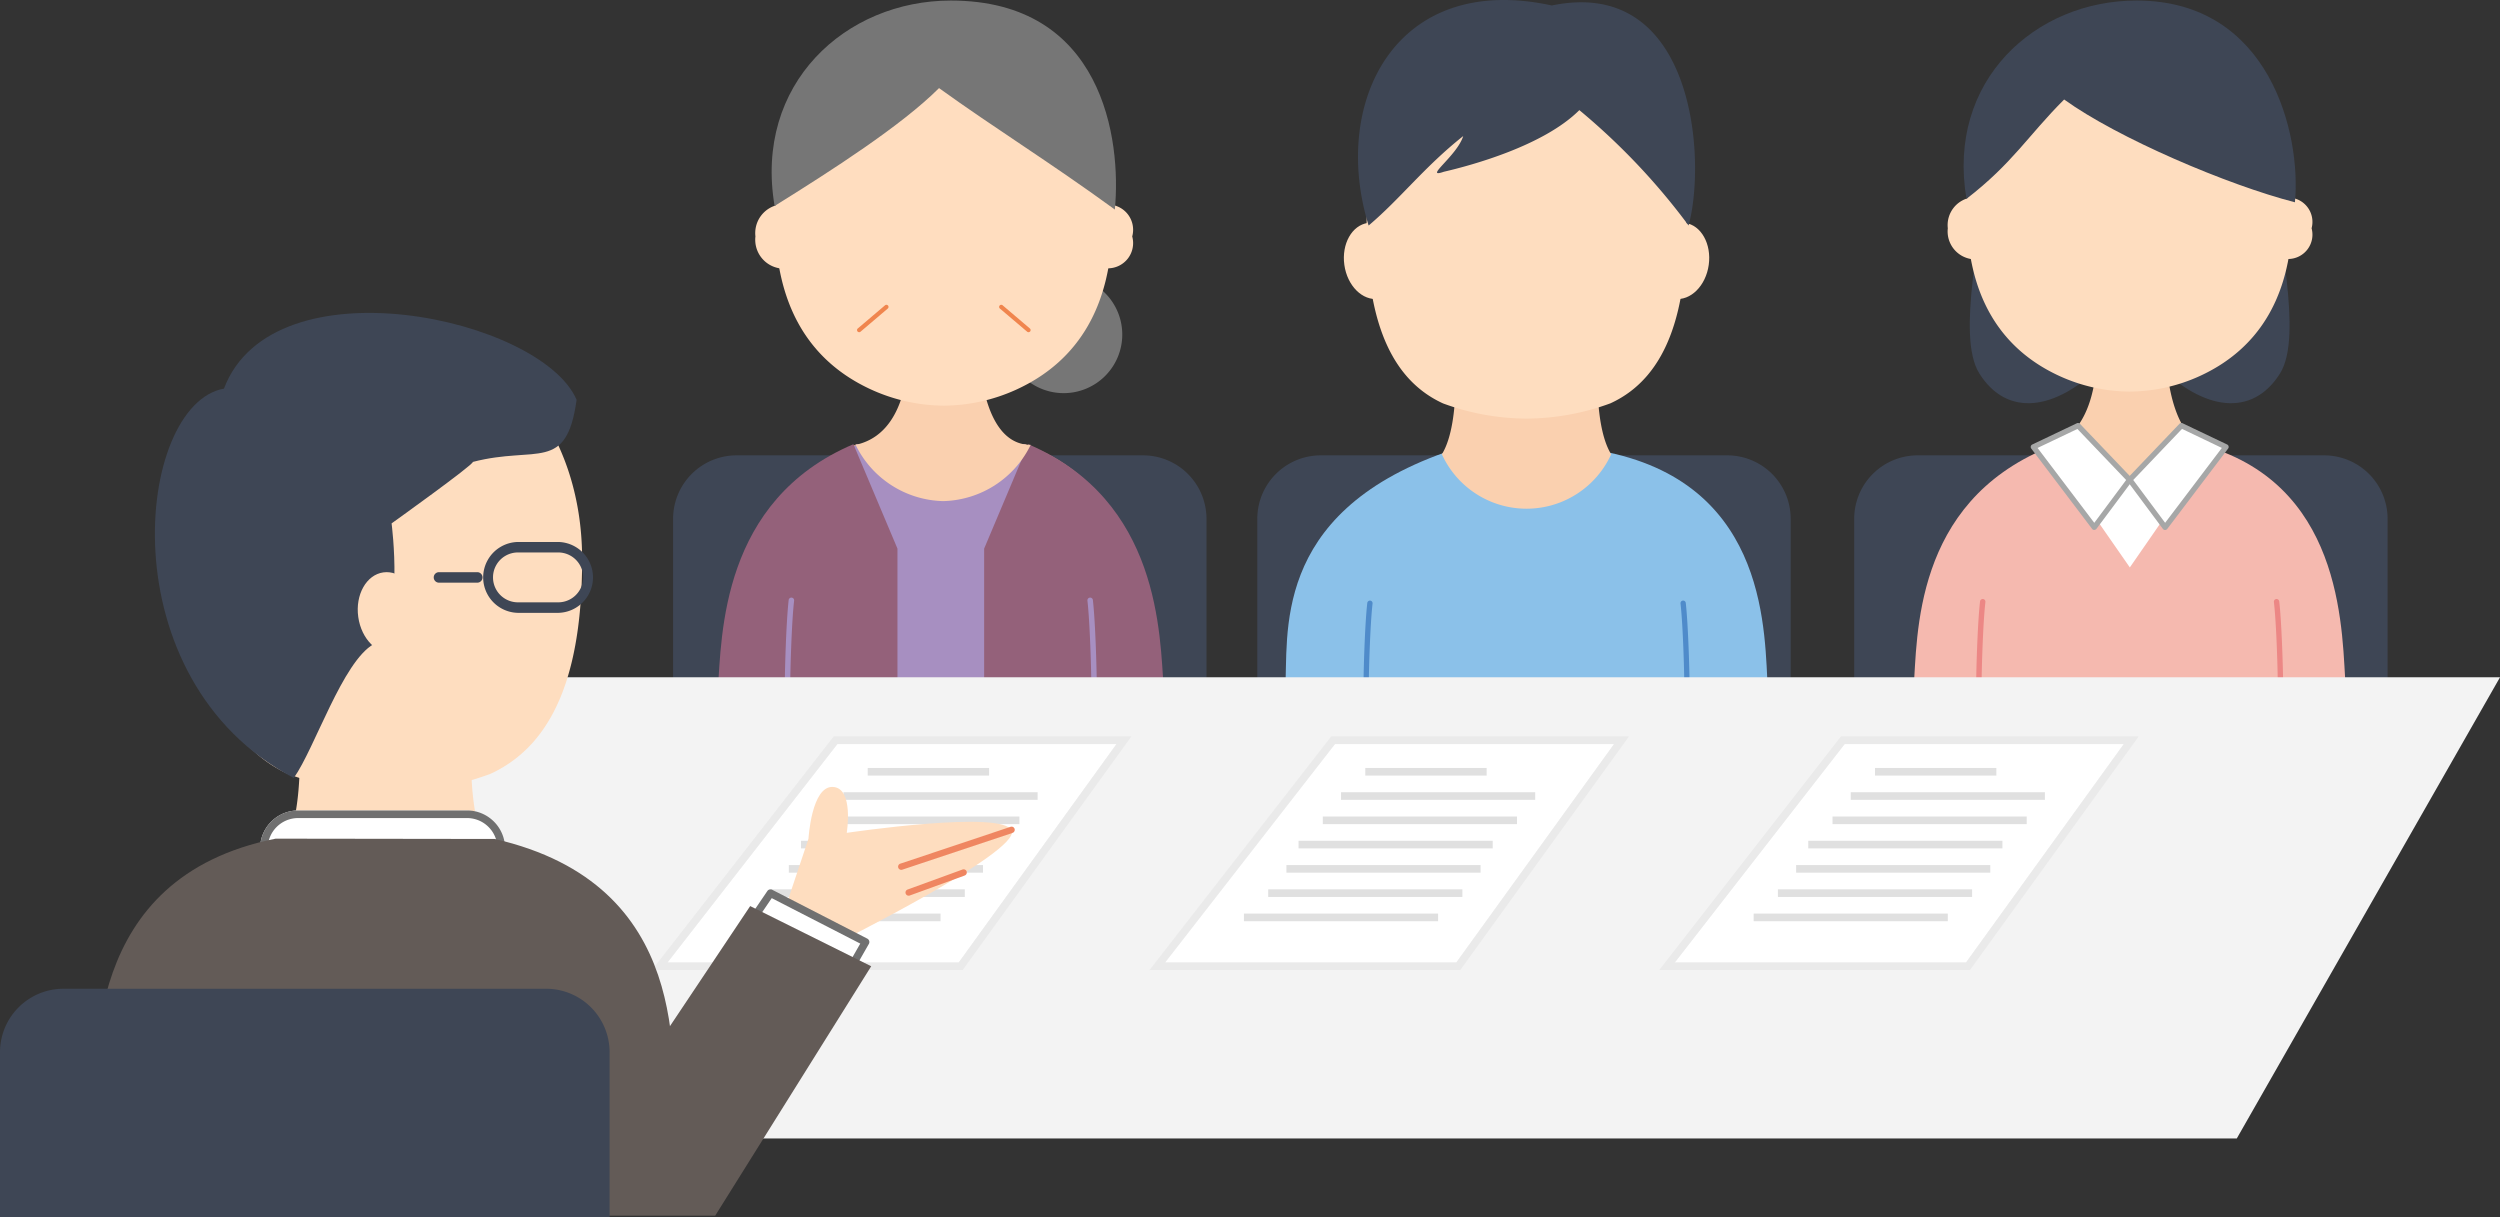
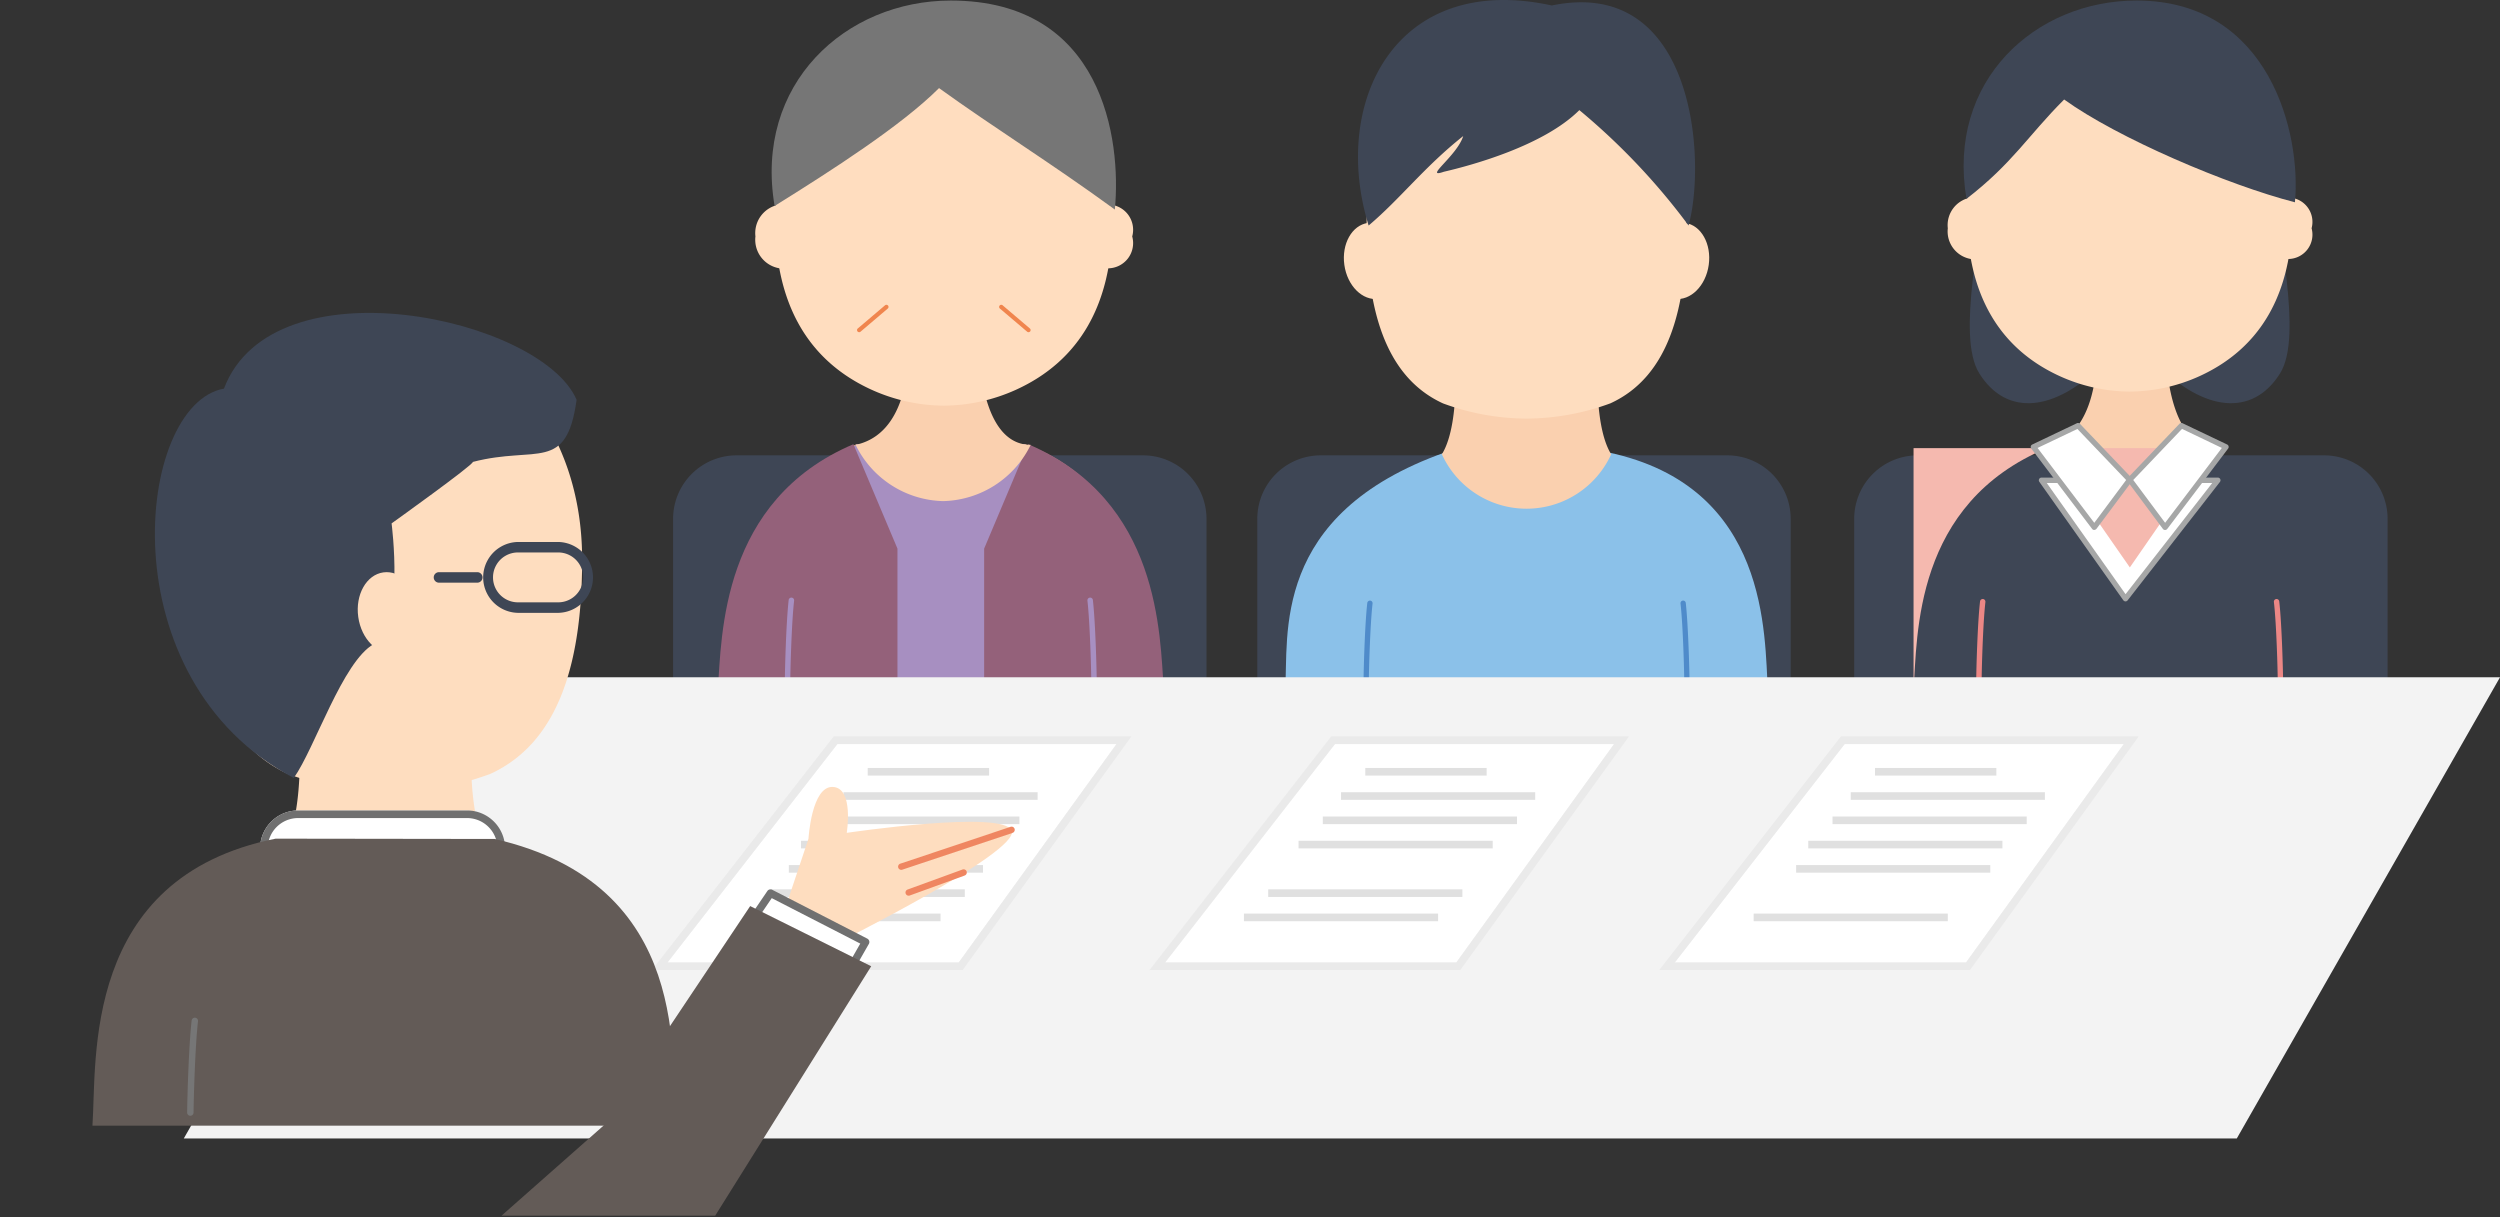
<svg xmlns="http://www.w3.org/2000/svg" height="95.854" viewBox="0 0 196.851 95.854" width="196.851">
  <rect x="0" y="0" width="196.851" height="95.854" fill="#333333" stroke="none" />
  <clipPath id="a">
    <path d="m0 0h34.035v54.286h-34.035z" />
  </clipPath>
  <clipPath id="b">
    <path d="m0 0h38.015v54.329h-38.015z" />
  </clipPath>
  <clipPath id="c">
    <path d="m0 0h45.908v64.926h-45.908z" />
  </clipPath>
  <g fill="#3e4655">
    <path d="m5 0h32a5 5 0 0 1 5 5v13a0 0 0 0 1 0 0h-42a0 0 0 0 1 0 0v-13a5 5 0 0 1 5-5z" transform="translate(53 35.854)" />
    <path d="m5 0h32a5 5 0 0 1 5 5v13a0 0 0 0 1 0 0h-42a0 0 0 0 1 0 0v-13a5 5 0 0 1 5-5z" transform="translate(99 35.854)" />
    <path d="m5 0h32a5 5 0 0 1 5 5v13a0 0 0 0 1 0 0h-42a0 0 0 0 1 0 0v-13a5 5 0 0 1 5-5z" transform="translate(146 35.854)" />
  </g>
  <path d="m24.619 93.525-6.619-.034-6.619.034c-10.681 4.431-10.365 14.996-10.681 19.353h34.6c-.311-4.357-.852-15.83-10.676-19.353" fill="#fcb359" transform="translate(56.079 -58.549)" />
  <path d="m24.619 93.525-6.619-.034-6.619.034c-9.881 5.85-10.365 14.996-10.681 19.353h34.6c-.311-4.357-2.223-14.246-10.676-19.353" fill="#a78fc1" transform="translate(56.079 -58.549)" />
  <path d="m10.676 93.582c-10.413 4.431-10.365 14.996-10.676 19.353h14.145v-11.13z" fill="#94617a" transform="translate(56.521 -58.606)" />
  <path d="m59.65 93.582c10.413 4.431 10.365 15 10.676 19.353h-14.145v-11.13z" fill="#94617a" transform="translate(21.311 -58.606)" />
  <path d="m38.732 69.288h-5.532s.864 8.044-4.128 9.12a7.871 7.871 0 0 0 6.893 4.431 7.871 7.871 0 0 0 6.893-4.431c-4.455 0-4.128-9.12-4.128-9.12" fill="#fad0af" transform="translate(38.3 -43.381)" />
-   <path d="m69.825 62.719a4.614 4.614 0 1 1 -4.614-4.619 4.614 4.614 0 0 1 4.614 4.614" fill="#767676" transform="translate(18.543 -36.372)" />
  <g fill="#ffddbf">
    <path d="m11.764 45.54a2.275 2.275 0 0 1 -1.914 2.512 2.275 2.275 0 0 1 -1.914-2.512 2.275 2.275 0 0 1 1.914-2.512 2.275 2.275 0 0 1 1.914 2.512" transform="translate(51.547 -26.923)" />
    <path d="m77.159 45.54a1.985 1.985 0 1 0 3.828 0 1.985 1.985 0 1 0 -3.828 0" transform="translate(8.164 -26.923)" />
    <path d="m25.423 4.566h-.081c-7.662 0-13.237 6.658-13.237 15.6 0 6.645 2.63 11.077 7.577 13.336a13.934 13.934 0 0 0 5.66 1.257h.077a13.934 13.934 0 0 0 5.66-1.257c4.947-2.259 7.578-6.691 7.578-13.336 0-8.939-5.576-15.6-13.238-15.6" transform="translate(48.935 -2.819)" />
  </g>
  <path d="m24.538 6.894c-2.952 2.952-8.437 6.471-12.947 9.281-1.637-9.625 5.602-16.175 13.875-16.175 11.979 0 13.443 10.945 12.915 16.456-5.114-3.728-9.482-6.415-13.843-9.562" fill="#767676" transform="translate(49.402 .043)" />
  <path d="m14.361 132.539a.216.216 0 0 1 -.216-.216c0-.488.091-4.357.3-6.207a.216.216 0 0 1 .429.049c-.21 1.832-.3 5.673-.3 6.157a.216.216 0 0 1 -.216.216" fill="#a78fc1" transform="translate(47.656 -78.876)" />
  <path d="m78.482 132.539a.217.217 0 0 1 -.217-.216c0-.485-.09-4.326-.3-6.157a.216.216 0 0 1 .429-.049c.212 1.849.3 5.719.3 6.207a.216.216 0 0 1 -.216.216" fill="#a78fc1" transform="translate(7.659 -78.876)" />
  <path d="m29.534 66.338a.167.167 0 0 1 -.108-.294l2.145-1.824a.167.167 0 0 1 .217.255l-2.147 1.825a.167.167 0 0 1 -.108.04" fill="#f0854e" transform="translate(38.116 -40.18)" />
  <path d="m61.654 66.338a.167.167 0 0 1 -.108-.04l-2.146-1.823a.167.167 0 0 1 .217-.255l2.145 1.824a.167.167 0 0 1 -.108.294" fill="#f0854e" transform="translate(19.331 -40.18)" />
  <g clip-path="url(#a)" transform="translate(150.674 .043)">
    <path d="m37.614 71.412h-5.442s.85 7.915-4.061 8.973a7.745 7.745 0 0 0 6.782 4.36 7.745 7.745 0 0 0 6.782-4.36c-4.384 0-4.061-8.973-4.061-8.973" fill="#fad0af" transform="translate(-17.786 -45.184)" />
    <path d="m12.837 42.185c.421 2.329-1.934 10.847-.031 13.871 2.194 3.487 6.03 2.917 9.582-.635-4.168-3.754-1.883-6.583-1.883-6.583z" fill="#3e4655" transform="translate(-7.626 -26.691)" />
    <path d="m62.024 42.185c-.421 2.329 1.934 10.847.031 13.871-2.194 3.487-6.03 2.917-9.582-.635 4.168-3.754 1.883-6.583 1.883-6.583z" fill="#3e4655" transform="translate(-33.2 -26.691)" />
    <path d="m27.441 102.848h13.878l-7.269 9.325z" fill="#fff" transform="translate(-17.362 -65.074)" />
    <path d="m33.683 112.02a.213.213 0 0 1 -.169-.089l-6.614-9.326a.212.212 0 0 1 .173-.335h13.88a.212.212 0 0 1 .167.343l-7.269 9.325a.212.212 0 0 1 -.167.082m-6.2-9.325 6.205 8.756 6.826-8.756z" fill="#a6a7a7" transform="translate(-16.996 -64.708)" />
-     <path d="m23.53 95.959-6.5 9.393-6.53-9.393c-10.5 4.36-10.194 14.755-10.5 19.041h34.035c-.306-4.287 0-15.575-10.5-19.042" fill="#f5b9af" transform="translate(0 -60.715)" />
+     <path d="m23.53 95.959-6.5 9.393-6.53-9.393c-10.5 4.36-10.194 14.755-10.5 19.041c-.306-4.287 0-15.575-10.5-19.042" fill="#f5b9af" transform="translate(0 -60.715)" />
    <g fill="#feddbf">
      <path d="m11.04 44.643a2.2 2.2 0 0 1 -1.848 2.425 2.2 2.2 0 0 1 -1.848-2.425 2.2 2.2 0 0 1 1.848-2.425 2.2 2.2 0 0 1 1.848 2.425" transform="translate(-4.647 -26.712)" />
      <path d="m75.261 44.643a1.917 1.917 0 1 0 3.7 0 1.917 1.917 0 1 0 -3.7 0" transform="translate(-47.619 -26.712)" />
      <path d="m24.29 4.48h-.078c-7.4 0-12.779 6.427-12.779 15.057 0 6.415 2.539 10.693 7.315 12.874a13.455 13.455 0 0 0 5.464 1.214h.074a13.455 13.455 0 0 0 5.464-1.214c4.776-2.181 7.315-6.459 7.315-12.874 0-8.629-5.383-15.057-12.779-15.057" transform="translate(-7.233 -2.835)" />
    </g>
    <path d="m18.648 7.793c-2.849 2.849-4.038 5-7.689 7.823-1.58-9.293 5.408-15.616 13.394-15.616 10.52 0 12.978 10.565 12.468 15.886-5.282-1.356-13.963-5.056-18.173-8.095" fill="#3e4655" transform="translate(-6.792 -.001)" />
    <path d="m13.653 134.809a.213.213 0 0 1 -.213-.212c0-.48.09-4.287.3-6.107a.216.216 0 0 1 .235-.187.213.213 0 0 1 .187.235c-.206 1.8-.295 5.582-.295 6.059a.213.213 0 0 1 -.213.212" fill="#ec8785" transform="translate(-8.504 -81.179)" />
    <path d="m77.77 134.809a.213.213 0 0 1 -.213-.212c0-.477-.089-4.256-.3-6.059a.213.213 0 0 1 .187-.235.215.215 0 0 1 .235.187c.208 1.819.3 5.626.3 6.107a.213.213 0 0 1 -.213.212" fill="#ec8785" transform="translate(-48.884 -81.179)" />
    <path d="m50.4 91.142-4.07 4.26 2.786 3.742 4.794-6.328z" fill="#fff" transform="translate(-29.315 -57.667)" />
    <path d="m48.753 98.99a.212.212 0 0 1 -.17-.086l-2.783-3.741a.213.213 0 0 1 .017-.274l4.069-4.26a.212.212 0 0 1 .245-.045l3.511 1.674a.213.213 0 0 1 .078.32l-4.794 6.328a.212.212 0 0 1 -.169.084m-2.508-3.937 2.51 3.371 4.466-5.895-3.136-1.5z" fill="#a6a7a7" transform="translate(-28.95 -57.301)" />
    <path d="m29.206 91.142 4.07 4.26-2.786 3.742-4.79-6.328z" fill="#fff" transform="translate(-16.258 -57.667)" />
    <path d="m30.123 98.991a.212.212 0 0 1 -.169-.084l-4.794-6.328a.213.213 0 0 1 .078-.32l3.511-1.674a.213.213 0 0 1 .245.045l4.07 4.26a.212.212 0 0 1 .017.274l-2.787 3.736a.261.261 0 0 1 -.17.086m-4.468-6.456 4.466 5.895 2.51-3.371-3.839-4.019z" fill="#a6a7a7" transform="translate(-15.892 -57.301)" />
  </g>
  <g clip-path="url(#b)" transform="translate(101.193)">
    <path d="m25.408 98.62-6.4-.033-6.4.033c-13.838 4.892-12.308 14.5-12.608 18.713h38.015c-.3-4.213.2-16.018-12.607-18.713" fill="#8bc1e9" transform="translate(0 -63.004)" />
    <path d="m17.319 137.416a.209.209 0 0 1 -.209-.209c0-.472.088-4.213.292-6a.213.213 0 0 1 .231-.184.209.209 0 0 1 .184.231c-.2 1.772-.291 5.485-.291 5.954a.209.209 0 0 1 -.209.209" fill="#4f8bca" transform="translate(-10.934 -83.731)" />
    <path d="m86.75 137.415a.209.209 0 0 1 -.209-.209c0-.468-.087-4.182-.291-5.954a.209.209 0 0 1 .184-.231.213.213 0 0 1 .231.184c.2 1.788.292 5.53.292 6a.209.209 0 0 1 -.209.209" fill="#4f8bca" transform="translate(-55.119 -83.731)" />
    <path d="m46.564 74.673h-11.406s.627 6.233-.962 8.819a7.326 7.326 0 0 0 13.33 0c-1.589-2.586-.962-8.819-.962-8.819" fill="#fad0af" transform="translate(-21.854 -47.721)" />
    <g fill="#feddbf">
      <path d="m17.4 51.267c.23 1.651-.6 3.131-1.86 3.307s-2.464-1.02-2.694-2.671.6-3.131 1.86-3.306 2.464 1.02 2.694 2.671" transform="translate(-8.185 -31.045)" />
      <path d="m79.725 51.267c-.23 1.651.6 3.131 1.86 3.307s2.464-1.02 2.694-2.671-.6-3.131-1.86-3.306-2.464 1.02-2.694 2.671" transform="translate(-50.925 -31.045)" />
      <path d="m30.4 8.2h-.077c-7.269 0-12.558 6.316-12.558 14.8 0 6.3 1.329 11.864 6.023 14.007a19.192 19.192 0 0 0 6.532 1.193h.073a19.341 19.341 0 0 0 6.566-1.2c4.694-2.143 6-7.7 6-14.008 0-8.48-5.289-14.8-12.558-14.8" transform="translate(-11.351 -5.24)" />
    </g>
    <path d="m33.322 8.672c-2.8 2.8-8.468 4.343-10.666 4.852-1.673.581 1.039-1.243 1.523-2.81-3.055 2.416-4.963 4.949-7.448 7.044-3-9.722 2.132-20.005 14.422-17.326 11.23-2.325 12.2 12.1 10.771 17.324a52.073 52.073 0 0 0 -8.6-9.084" fill="#3e4655" transform="translate(-10.158)" />
  </g>
  <path d="m20.725 0h161.654l-20.725 36.312h-161.654z" fill="#f3f3f3" transform="translate(14.473 53.329)" />
  <path d="m11.378 0h21.979l-12.423 17.2h-22.934z" fill="#fff" transform="translate(93.737 58.586)" />
  <path d="m11.378 0-13.378 17.2h22.934l12.423-17.2zm-.293-.6h23.445l-13.289 18.4h-24.468z" fill="#eaeaea" transform="translate(93.737 58.586)" />
  <g fill="#e0e0e0">
    <path d="m15.289.3h-15.289v-.6h15.289z" transform="translate(97.948 72.237)" />
    <path d="m15.289.3h-15.289v-.6h15.289z" transform="translate(99.859 70.327)" />
-     <path d="m15.289.3h-15.289v-.6h15.289z" transform="translate(101.292 68.415)" />
    <path d="m15.289.3h-15.289v-.6h15.289z" transform="translate(102.248 66.502)" />
    <path d="m15.289.3h-15.289v-.6h15.289z" transform="translate(104.159 64.592)" />
    <path d="m15.289.3h-15.289v-.6h15.289z" transform="translate(105.593 62.68)" />
    <path d="m9.556.3h-9.556v-.6h9.556z" transform="translate(107.504 60.77)" />
  </g>
  <path d="m11.378 0h21.979l-12.423 17.2h-22.934z" fill="#fff" transform="translate(133.872 58.586)" />
  <path d="m11.378 0-13.378 17.2h22.934l12.423-17.2zm-.293-.6h23.445l-13.289 18.4h-24.468z" fill="#eaeaea" transform="translate(133.872 58.586)" />
  <g fill="#e0e0e0">
    <path d="m15.289.3h-15.289v-.6h15.289z" transform="translate(138.083 72.237)" />
-     <path d="m15.289.3h-15.289v-.6h15.289z" transform="translate(139.994 70.327)" />
    <path d="m15.289.3h-15.289v-.6h15.289z" transform="translate(141.427 68.415)" />
    <path d="m15.289.3h-15.289v-.6h15.289z" transform="translate(142.383 66.502)" />
    <path d="m15.289.3h-15.289v-.6h15.289z" transform="translate(144.294 64.592)" />
    <path d="m15.289.3h-15.289v-.6h15.289z" transform="translate(145.728 62.68)" />
    <path d="m9.556.3h-9.556v-.6h9.556z" transform="translate(147.639 60.77)" />
  </g>
  <path d="m11.378 0h21.979l-12.423 17.2h-22.934z" fill="#fff" transform="translate(54.558 58.586)" />
  <path d="m11.378 0-13.378 17.2h22.934l12.423-17.2zm-.293-.6h23.445l-13.289 18.4h-24.468z" fill="#eaeaea" transform="translate(54.558 58.586)" />
  <g fill="#e0e0e0">
    <path d="m15.289.3h-15.289v-.6h15.289z" transform="translate(58.769 72.237)" />
    <path d="m15.289.3h-15.289v-.6h15.289z" transform="translate(60.68 70.327)" />
    <path d="m15.289.3h-15.289v-.6h15.289z" transform="translate(62.113 68.415)" />
    <path d="m15.289.3h-15.289v-.6h15.289z" transform="translate(63.069 66.502)" />
    <path d="m15.289.3h-15.289v-.6h15.289z" transform="translate(64.98 64.592)" />
    <path d="m15.289.3h-15.289v-.6h15.289z" transform="translate(66.414 62.68)" />
    <path d="m9.556.3h-9.556v-.6h9.556z" transform="translate(68.325 60.77)" />
  </g>
  <g clip-path="url(#c)" transform="translate(7.279 23.708)">
    <path d="m49.4 74.605h-13.776s.757 7.526-1.162 10.649a9.193 9.193 0 0 0 8.049 5.174 9.193 9.193 0 0 0 8.049-5.174c-1.919-3.123-1.16-10.649-1.16-10.649" fill="#feddbf" transform="translate(-19.441 -42.088)" />
    <rect fill="#fff" height="7.107" rx="3" transform="translate(13.2 40.106)" width="19.292" />
    <path d="m3 .6a2.4 2.4 0 0 0 -2.4 2.4v1.107a2.4 2.4 0 0 0 2.4 2.4h13.292a2.4 2.4 0 0 0 2.4-2.4v-1.107a2.4 2.4 0 0 0 -2.4-2.4zm0-.6h13.292a3 3 0 0 1 3 3v1.107a3 3 0 0 1 -3 3h-13.292a3 3 0 0 1 -3-3v-1.107a3 3 0 0 1 3-3z" fill="#707070" transform="translate(13.2 40.106)" />
    <path d="m33.77 106.745h16.469l-8.627 16.54z" fill="#fff" transform="translate(-19.051 -60.219)" />
    <path d="m31.671 97.138-17.244-.024c-15.339 3.07-14.064 17.51-14.427 22.598h45.908c-.364-5.087 1.473-18.978-14.236-22.574" fill="#635b57" transform="translate(0 -54.786)" />
    <path d="m33.93 5.635h-.093c-8.778 0-15.166 7.628-15.166 17.868 0 7.613 1.6 14.327 7.273 16.915a23.177 23.177 0 0 0 7.893 1.44h.088v-.005a23.368 23.368 0 0 0 7.925-1.44c5.668-2.588 7.241-9.3 7.241-16.916 0-10.241-6.388-17.868-15.166-17.868" fill="#feddbf" transform="translate(-10.533 -3.179)" />
    <path d="m17.361 137.179a.252.252 0 0 1 -.252-.252c0-.57.107-5.088.354-7.247a.257.257 0 0 1 .279-.222.253.253 0 0 1 .222.279c-.245 2.139-.35 6.624-.35 7.19a.252.252 0 0 1 -.252.252" fill="#767676" transform="translate(-9.652 -73.032)" />
    <g fill="#3e4655">
      <path d="m47.655 7.76c-2.755-6.444-23.91-11.072-27.767-.881-6.94 1.23-9.276 22.917 5.5 30.657 1.657-2.34 3.841-9.172 6.3-10.546s1.4-9.5 1.4-9.5 6.4-4.577 6.4-4.841c5.037-1.311 7.369.881 8.168-4.894" transform="translate(-9.533 .014)" />
      <path d="m52.95 55.255h-3.015a.413.413 0 1 1 0-.827h3.015a.413.413 0 0 1 0 .827" transform="translate(-22.648 -33.083)" />
      <path d="m36.589 54.556h-3.17a2.791 2.791 0 0 1 0-5.581h3.17a2.791 2.791 0 0 1 0 5.581m-3.17-4.756a1.964 1.964 0 0 0 0 3.928h3.17a1.964 1.964 0 0 0 0-3.928z" transform="translate(.086 -30.008)" />
    </g>
    <path d="m17.688 51.435c.245 1.754-.64 3.327-1.977 3.513s-2.618-1.084-2.863-2.838.64-3.327 1.976-3.513 2.618 1.084 2.863 2.838" fill="#feddbf" transform="translate(8.082 -27.235)" />
  </g>
  <g transform="matrix(.875 -.485 .485 .875 51.333 69.696)">
    <path d="m0 11.4 5.4 4.924 5.083-5.276s16.042.7 16.36-1.055-11.436-6.159-11.436-6.159 2.224-2.813.793-3.693-3.653 2.638-3.653 2.638l-4.605 4.221z" fill="#feddbf" />
    <g fill="#ef8661">
      <path d="m8.974 1.918a.251.251 0 0 1 -.046 0l-8.974-1.672a.25.25 0 0 1 -.2-.291.25.25 0 0 1 .291-.2l8.975 1.667a.25.25 0 0 1 -.045.5z" transform="translate(17.869 8.243)" />
      <path d="m4.527.965a.252.252 0 0 1 -.039 0l-4.527-.718a.25.25 0 0 1 -.208-.286.25.25 0 0 1 .286-.208l4.527.715a.25.25 0 0 1 -.039.5z" transform="translate(17.392 10.305)" />
    </g>
  </g>
  <path d="m-11549.746-22861.5 7.485 3.846-2.059 3.6-8.04-3.6z" fill="#fff" transform="translate(11610.415 22931.829)" />
  <path d="m-11549.746-22861.8a.307.307 0 0 1 .137.033l7.485 3.846a.306.306 0 0 1 .151.182.305.305 0 0 1 -.027.234l-2.059 3.6a.3.3 0 0 1 -.261.152.3.3 0 0 1 -.122-.027l-8.04-3.6a.3.3 0 0 1 -.167-.191.3.3 0 0 1 .041-.25l2.613-3.846a.3.3 0 0 1 .249-.133zm7.069 4.27-6.971-3.58-2.263 3.33 7.466 3.34z" fill="#707070" transform="translate(11610.415 22931.829)" />
  <path d="m-11554.194-22860.3 9.529 4.738-12.283 19.637h-16.823l8.022-7.082z" fill="#635b57" transform="translate(11613.264 22931.645)" />
-   <path d="m5 0h38a5 5 0 0 1 5 5v13a0 0 0 0 1 0 0h-48a0 0 0 0 1 0 0v-13a5 5 0 0 1 5-5z" fill="#3e4655" transform="translate(0 77.854)" />
</svg>